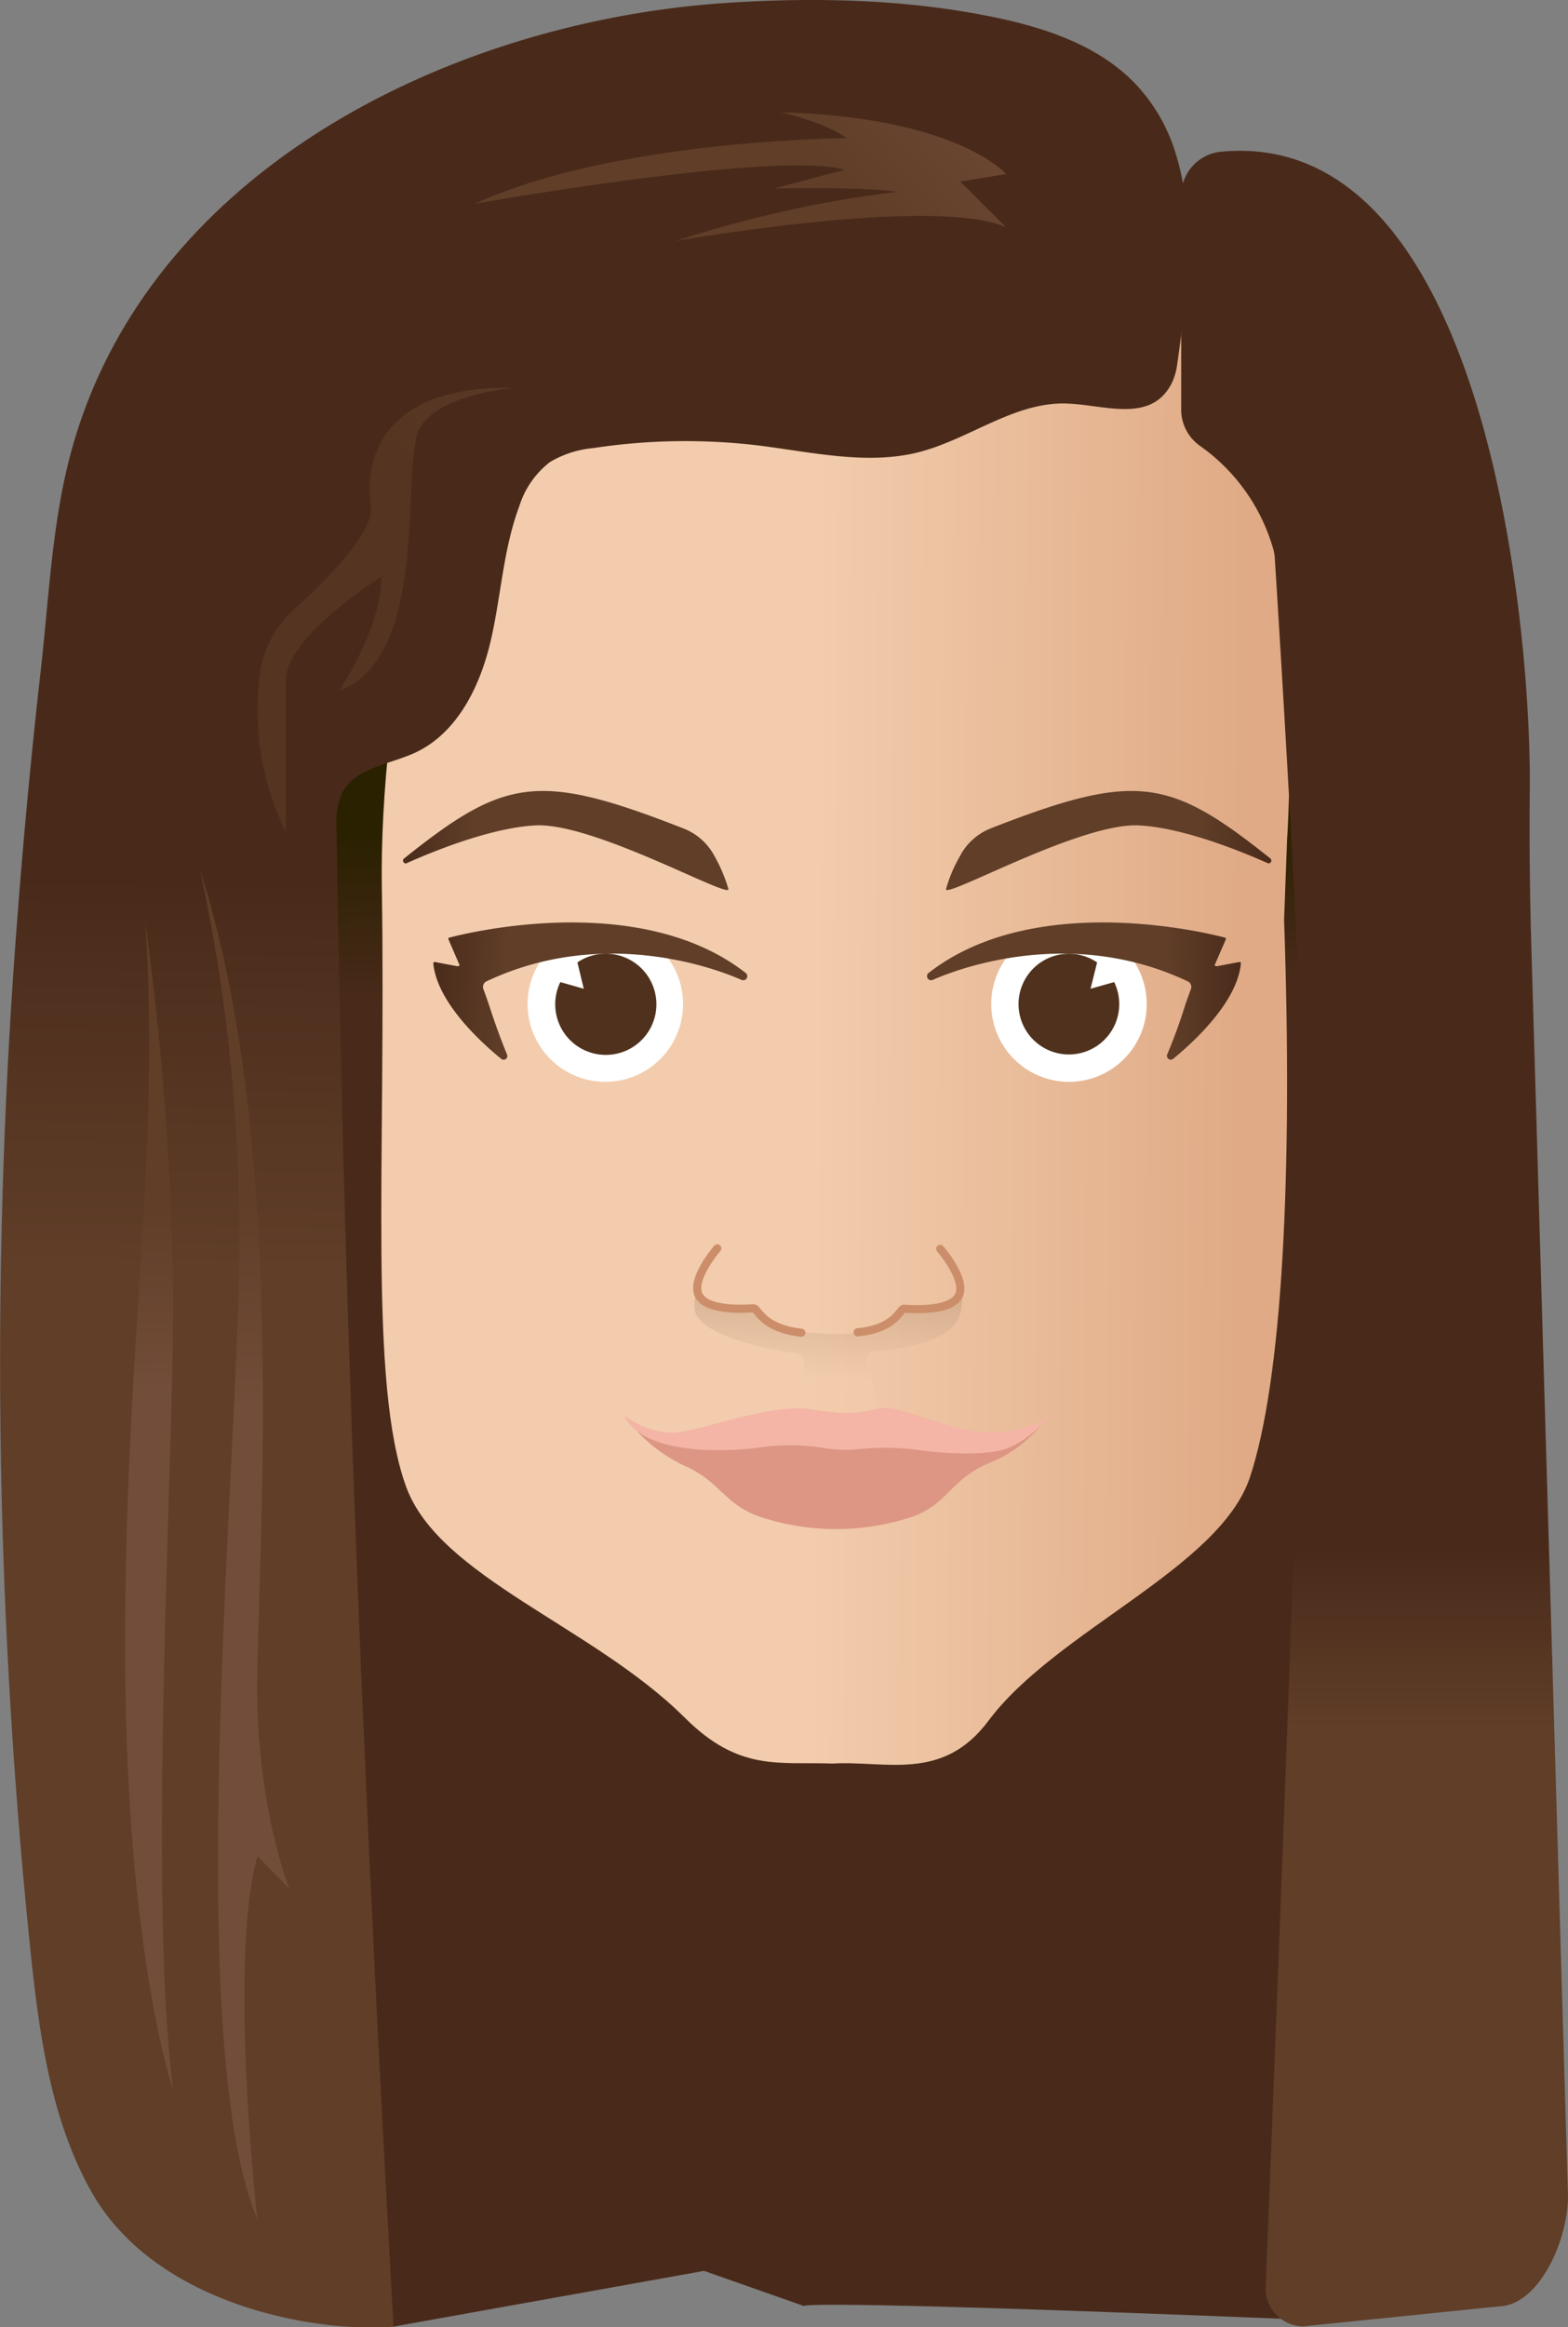
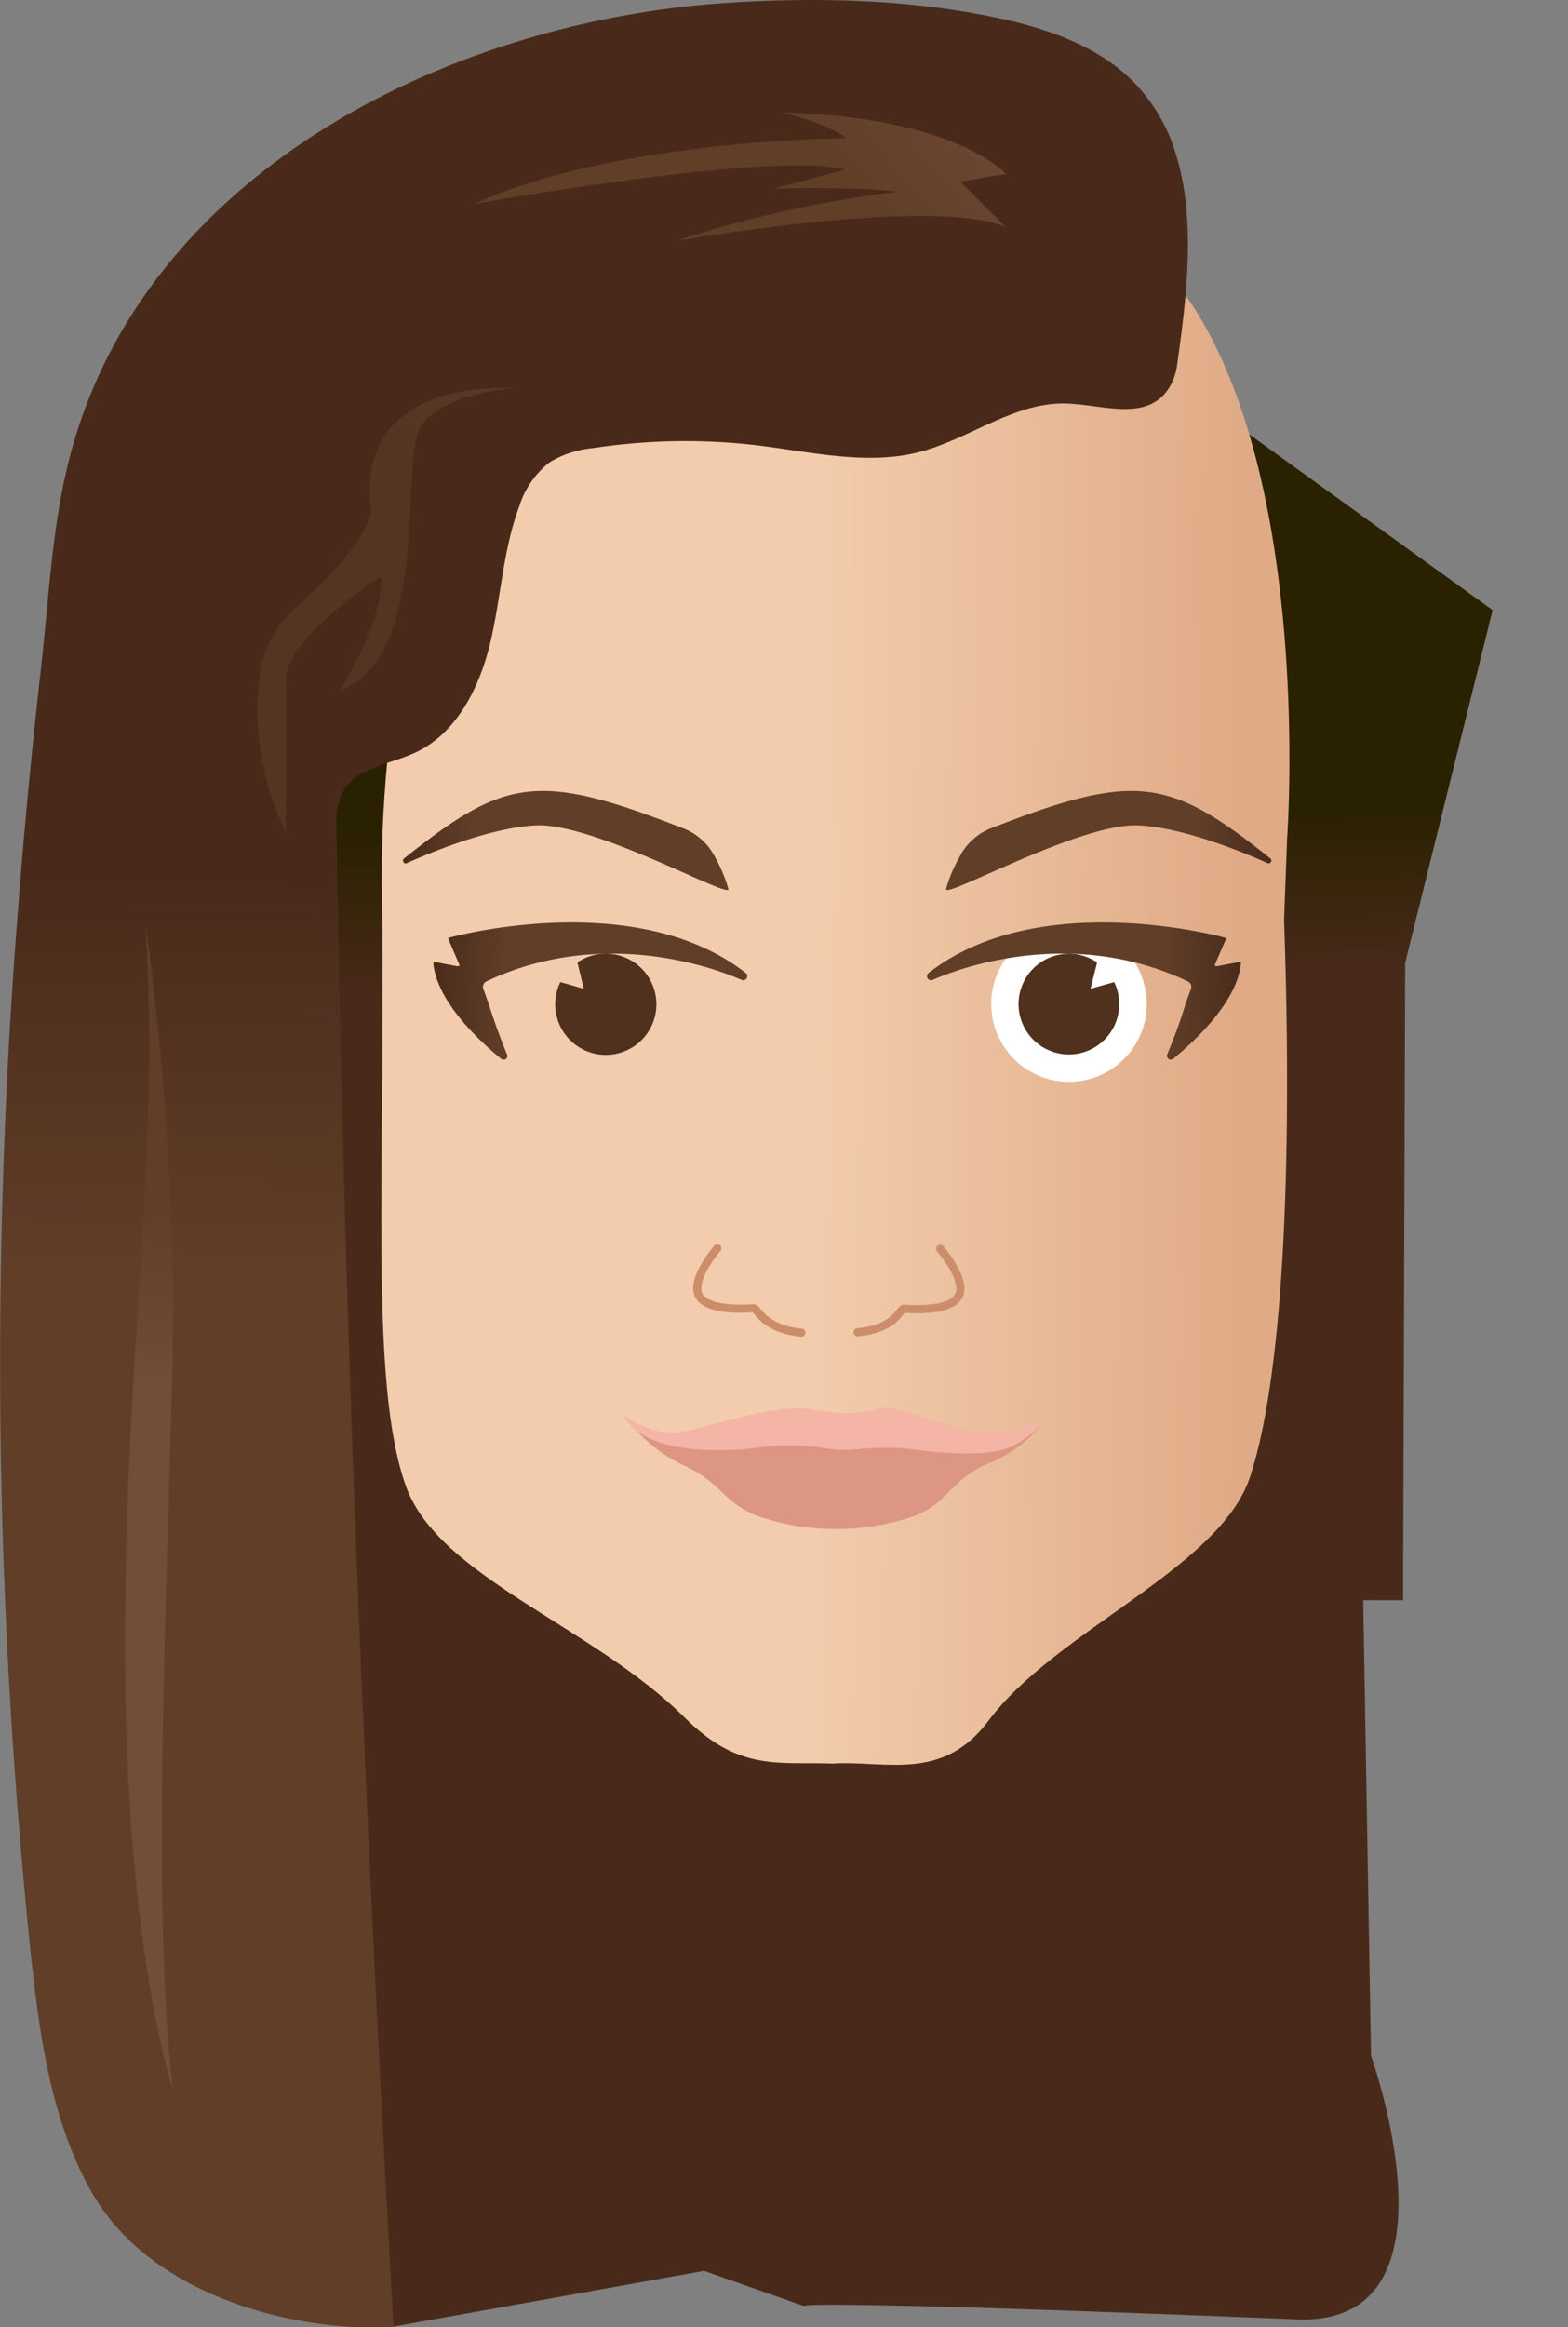
<svg xmlns="http://www.w3.org/2000/svg" xmlns:xlink="http://www.w3.org/1999/xlink" width="192.8" height="286.06" viewBox="0 0 192.8 286.06">
  <rect x="0" y="0" width="192.8" height="286.06" fill="#808080" stroke="none" />
  <defs>
    <style>
      .cls-1 {
        isolation: isolate;
      }

      .cls-2 {
        fill: url(#linear-gradient);
      }

      .cls-3 {
        fill: url(#linear-gradient-2);
      }

      .cls-4 {
        fill: url(#linear-gradient-3);
      }

      .cls-5 {
        fill: url(#linear-gradient-4);
      }

      .cls-6 {
        fill: url(#linear-gradient-5);
      }

      .cls-7 {
        fill: #fff;
      }

      .cls-8 {
        fill: #4f311d;
      }

      .cls-9 {
        fill: url(#linear-gradient-6);
      }

      .cls-10 {
        fill: url(#linear-gradient-7);
      }

      .cls-11 {
        fill: url(#linear-gradient-8);
      }

      .cls-12 {
        opacity: 0.49;
        mix-blend-mode: multiply;
        fill: url(#linear-gradient-9);
      }

      .cls-13 {
        fill: #dd9683;
      }

      .cls-14 {
        fill: none;
        stroke: #cc8e6a;
        stroke-linecap: round;
        stroke-linejoin: round;
      }

      .cls-15 {
        fill: #f4b5a6;
      }

      .cls-16 {
        fill: url(#linear-gradient-10);
      }

      .cls-17 {
        opacity: 0.52;
        fill: url(#linear-gradient-11);
      }

      .cls-18 {
        fill: url(#linear-gradient-12);
      }

      .cls-19 {
        fill: url(#linear-gradient-13);
      }
    </style>
    <linearGradient id="linear-gradient" x1="102.84" y1="65.05" x2="106.14" y2="196.01" gradientUnits="userSpaceOnUse">
      <stop offset="0.28" stop-color="#2a2100" />
      <stop offset="0.28" stop-color="#2b2101" />
      <stop offset="0.43" stop-color="#492a1a" />
    </linearGradient>
    <linearGradient id="linear-gradient-2" x1="33.1" y1="119.72" x2="324.26" y2="121.51" gradientUnits="userSpaceOnUse">
      <stop offset="0.23" stop-color="#f2ccac" />
      <stop offset="0.27" stop-color="#eec5a4" />
      <stop offset="0.41" stop-color="#e0aa86" />
    </linearGradient>
    <linearGradient id="linear-gradient-3" x1="71.38" y1="220.56" x2="74.45" y2="-7.99" gradientUnits="userSpaceOnUse">
      <stop offset="0.28" stop-color="#603e28" />
      <stop offset="0.49" stop-color="#492a1a" />
    </linearGradient>
    <linearGradient id="linear-gradient-4" x1="169.02" y1="252.84" x2="169.02" y2="108.14" gradientUnits="userSpaceOnUse">
      <stop offset="0.28" stop-color="#603e28" />
      <stop offset="0.43" stop-color="#492a1a" />
    </linearGradient>
    <linearGradient id="linear-gradient-5" x1="147.74" y1="59.65" x2="221.77" y2="59.65" gradientTransform="matrix(0.87, 0.05, -0.06, 1, 4.34, 36.73)" xlink:href="#linear-gradient-4" />
    <linearGradient id="linear-gradient-6" x1="107.06" y1="156.1" x2="169.7" y2="156.1" gradientTransform="matrix(1, -0.04, 0.04, 1, 12.79, -28.87)" xlink:href="#linear-gradient-4" />
    <linearGradient id="linear-gradient-7" x1="190.19" y1="57.82" x2="264.22" y2="57.82" gradientTransform="matrix(-0.87, 0.05, 0.06, 1, 238.53, 36.51)" xlink:href="#linear-gradient-4" />
    <linearGradient id="linear-gradient-8" x1="140.16" y1="157.56" x2="202.8" y2="157.56" gradientTransform="matrix(-1, -0.04, -0.04, 1, 226.21, -28.87)" xlink:href="#linear-gradient-4" />
    <linearGradient id="linear-gradient-9" x1="101.66" y1="169.37" x2="102.51" y2="126.62" gradientUnits="userSpaceOnUse">
      <stop offset="0" stop-color="#f2ccac" />
      <stop offset="0.25" stop-color="#be9a7d" />
      <stop offset="0.48" stop-color="#967258" />
      <stop offset="0.69" stop-color="#78563e" />
      <stop offset="0.87" stop-color="#66442e" />
      <stop offset="1" stop-color="#603e28" />
    </linearGradient>
    <linearGradient id="linear-gradient-10" x1="17.5" y1="107.73" x2="19.17" y2="253.93" gradientUnits="userSpaceOnUse">
      <stop offset="0.28" stop-color="#603e28" />
      <stop offset="0.43" stop-color="#724d39" />
    </linearGradient>
    <linearGradient id="linear-gradient-11" x1="13.49" y1="101.84" x2="164.5" y2="-29.44" xlink:href="#linear-gradient-10" />
    <linearGradient id="linear-gradient-12" x1="29.33" y1="100.47" x2="31.26" y2="269.37" xlink:href="#linear-gradient-10" />
    <linearGradient id="linear-gradient-13" x1="62.17" y1="51.58" x2="198.96" y2="-67.34" xlink:href="#linear-gradient-10" />
  </defs>
  <title>gabriela_head</title>
  <g class="cls-1">
    <g id="Layer_2" data-name="Layer 2">
      <g id="Layer_1-2" data-name="Layer 1">
        <g>
          <path class="cls-2" d="M167.62,196.7h4.9l.26-78.35L183.53,75l-36.3-26.22L103,41.47,32.5,65.6l-7.87,88.1,18.43,21.91-2.09.84L48.32,286l38.25-6.86,12.31,4.33s-2.76-.93,60.59,1.63c21.07.85,9.11-32.38,9.11-32.38Z" />
          <path class="cls-3" d="M127.12,24.13c-33.22-5-59.36,21.3-59.36,21.3-15,3.79-21.15,41.65-20.81,63.66.53,34.25-1.66,60.91,3,73.7,4.08,11.11,23,17.14,34.26,28.36,6.69,6.68,11.62,5.38,18.15,5.63,6.51-.4,13.54,2.31,19.18-5.26,8.27-11.09,28.42-18.74,32.15-29.93,4-12.06,5.28-37.46,4.2-68.56l.37-9.89S163.7,29.64,127.12,24.13Z" />
          <path class="cls-4" d="M144.62,19.06c2.44,7.93,1.31,17.4.12,25.77a7.49,7.49,0,0,1-.67,2.28c-2.54,5-8.31,2.62-13,2.49-6.42-.17-11.94,4.43-18.17,6s-13,0-19.55-.83a75.34,75.34,0,0,0-20.4.31,12.63,12.63,0,0,0-5.32,1.71,11,11,0,0,0-3.78,5.44c-2,5.34-2.24,11.16-3.55,16.7s-4.14,11.26-9.32,13.62c-3.16,1.45-7.31,1.82-8.9,4.9a9.47,9.47,0,0,0-.69,4.55c.87,60.8,3.6,123.24,7,184-9.78.79-29.45-2.74-37.23-16.73-4.77-8.57-6.23-18.54-7.29-28.3A703.35,703.35,0,0,1,2.2,112Q3.31,97.56,4.93,83.12c1-8.56,1.36-17.51,3.38-25.88C17,21.34,55.17,2.6,89.41.35c10.93-.71,22.16-.45,32.9,1.78,6.43,1.33,13,3.56,17.48,8.37A21.56,21.56,0,0,1,144.62,19.06Z" />
-           <path class="cls-5" d="M145.24,24.1V50.33a5.43,5.43,0,0,0,2.3,4.47,23.37,23.37,0,0,1,9,12.63,5.11,5.11,0,0,1,.21,1.23c.43,6.7,4.13,65.7,3.73,79.45-1.18,40.64-4.08,113.65-4.85,133a4.66,4.66,0,0,0,4.63,4.85l24-2.45c4.88-.1,8.47-7.88,8.54-13.44l-4.48-152.74c-.2-6.65-.29-13.3-.22-19.94.25-21-5.65-81.94-38.06-78.73A5.42,5.42,0,0,0,145.24,24.1Z" />
          <path class="cls-6" d="M121.83,101.82A7.31,7.31,0,0,0,118,105.3a17.66,17.66,0,0,0-1.68,4c-.07,1.17,16.58-8.22,23.75-7.84,5.51.29,12.77,3.28,15.82,4.65a.34.34,0,0,0,.33-.57C143.8,95.62,139.7,94.84,121.83,101.82Z" />
          <circle class="cls-7" cx="131.44" cy="123.42" r="9.56" />
          <path class="cls-8" d="M134.09,121.54l.81-3.24a6.19,6.19,0,1,0,2.72,5.12,6.26,6.26,0,0,0-.62-2.7Z" />
          <path class="cls-9" d="M114.71,120.44c5.47-2.38,18.36-5.94,31.29.17a.76.76,0,0,1,.45.92c-.26.71-.63,1.75-.65,1.79a65.31,65.31,0,0,1-2.28,6.29.47.47,0,0,0,.72.55c2.62-2.14,7.88-7,8.34-11.73a.17.17,0,0,0-.2-.18l-2.63.5c-.32.06-.42-.06-.37-.18l1.35-3.11a.14.14,0,0,0-.1-.2c-2.09-.56-23.38-5.85-36.44,4.33A.5.5,0,0,0,114.71,120.44Z" />
          <path class="cls-10" d="M84,101.82a7.3,7.3,0,0,1,3.89,3.48,18.67,18.67,0,0,1,1.68,4c.06,1.17-16.59-8.22-23.75-7.84-5.52.29-12.78,3.28-15.83,4.65-.32.14-.6-.35-.32-.57C62.07,95.62,66.17,94.84,84,101.82Z" />
-           <circle class="cls-7" cx="74.43" cy="123.42" r="9.56" />
          <path class="cls-8" d="M71.78,121.54,71,118.3a6.22,6.22,0,1,1-2.1,2.42Z" />
          <path class="cls-11" d="M91.16,120.44c-5.48-2.38-18.36-5.94-31.3.17a.76.76,0,0,0-.44.92c.26.71.63,1.75.64,1.79.2.61,1,3.17,2.28,6.29a.46.46,0,0,1-.71.55c-2.62-2.14-7.89-7-8.35-11.73a.17.17,0,0,1,.2-.18l2.64.5c.32.06.41-.06.36-.18l-1.34-3.11a.14.14,0,0,1,.09-.2c2.1-.56,23.39-5.85,36.45,4.33A.5.5,0,0,1,91.16,120.44Z" />
-           <path class="cls-12" d="M86.67,154.64s-1.15,3.3-.92,4,2.87,2.51,5.23,2.23S93.91,162,93.91,162l3.34,1.54s6.88,1,9.49,0a15,15,0,0,0,4.39-2.7l1.76.06,3.72-.59,1.46-2-1.79-3.94s3.23,4,1.54,7.75c-1.3,2.9-7.52,3.79-10.26,4a1.1,1.1,0,0,0-1,1.37c.57,2.13,1.64,6.17,1.7,6.33S98,173.38,98,173.38l.9-5.72A1.1,1.1,0,0,0,98,166.4c-3.25-.5-12.67-2.26-12.61-5.72C85.45,156.49,86.67,154.64,86.67,154.64Z" />
          <path class="cls-13" d="M121.47,177.13l-18.67-2.38-20.47,2.38-5-2.38a18.86,18.86,0,0,0,6.85,5.43c4.75,2.11,4.8,5,10.07,6.52a29.67,29.67,0,0,0,17.11,0c5.26-1.48,5.14-4.75,10.44-6.93a15.33,15.33,0,0,0,6.48-5Z" />
          <path class="cls-14" d="M88.2,153.45s-3.43,3.93-2.21,5.89,6.17,1.48,6.69,1.48,1,2.46,5.85,3" />
          <path class="cls-14" d="M115.61,153.51s3.43,3.93,2.21,5.89-6.18,1.47-6.69,1.47-.88,2.41-5.68,2.9" />
          <path class="cls-15" d="M76.69,173.9a10,10,0,0,0,5.83,2.21c3.25,0,12-3.65,17.14-2.88s5.8.42,8.49-.12,9.18,3.27,14.26,2.94,6.7-2.15,6.7-2.15-2.6,3.48-6,4.36c-2.23.59-6.55.47-10,0a31.83,31.83,0,0,0-7.68-.12,14.92,14.92,0,0,1-4-.13,25.7,25.7,0,0,0-7.83-.11C87.89,178.69,78.72,178.52,76.69,173.9Z" />
          <path class="cls-16" d="M17.87,113.39a369.52,369.52,0,0,1,3.43,45.89c0,22.28-3.12,73.38,0,97.66,0,0-5.92-17-5.92-54.67S19.74,142.56,17.87,113.39Z" />
          <path class="cls-17" d="M63.31,47.68s-8.9.61-11.58,4.75,1.46,28.18-10,32.48c0,0,5.36-8.12,5.12-14,0,0-11.7,7.31-11.7,12.67v18.75A34.33,34.33,0,0,1,31.93,83a13.09,13.09,0,0,1,4.21-8.07c3.85-3.47,9.94-9.53,9.46-12.72C44.91,57.55,45.92,47.32,63.31,47.68Z" />
-           <path class="cls-18" d="M24.63,107.07a214.31,214.31,0,0,1,4.69,52.21c-.87,29.65-6.39,92.77,2.34,113.59,0,0-3.61-31.78,0-44.72l3.95,4.06s-3.47-8.48-3.95-22.13S36.17,142.93,24.63,107.07Z" />
          <path class="cls-19" d="M123.7,27.94l-5.62-5.62,5.62-.93s-6-7-27.7-7.58c0,0,5.39,1.16,8.08,3.18,0,0-28.39.13-45.74,8.07,0,0,37.05-6.62,45.5-4.19l-8.64,2.3s10.63-.26,15.07.41a142.66,142.66,0,0,0-27.18,6.05S114.94,24,123.7,27.94Z" />
        </g>
      </g>
    </g>
  </g>
</svg>